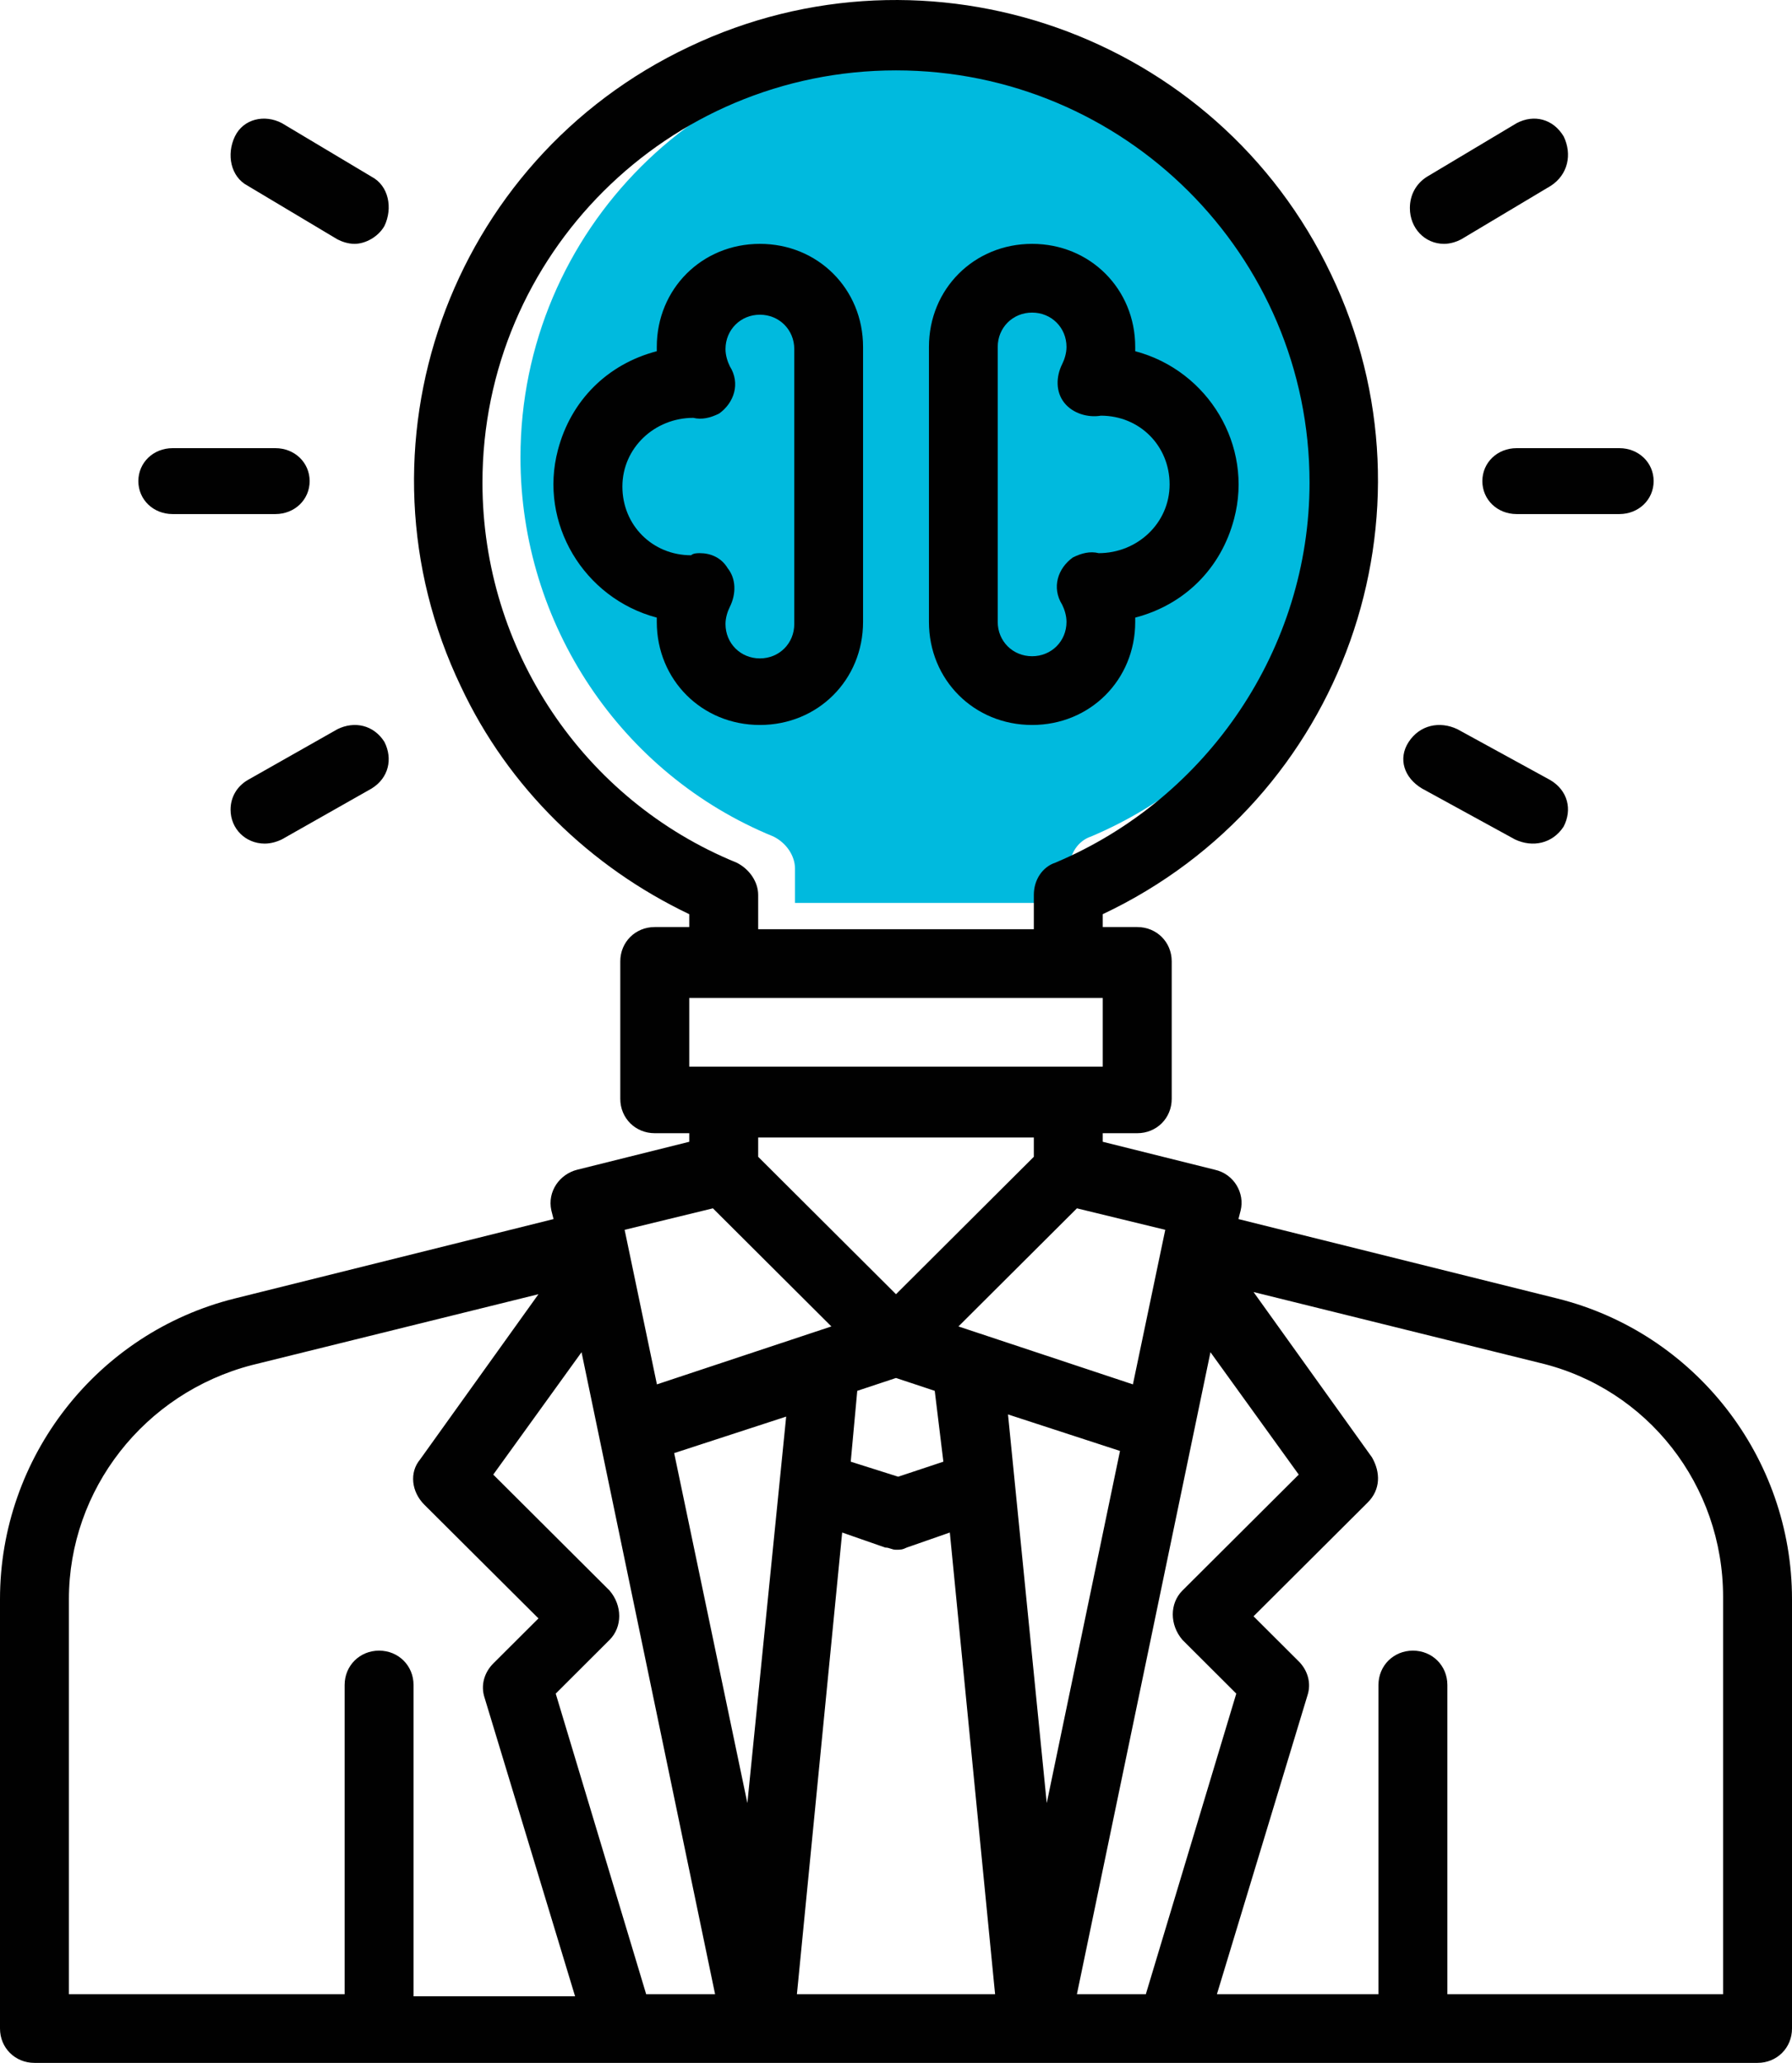
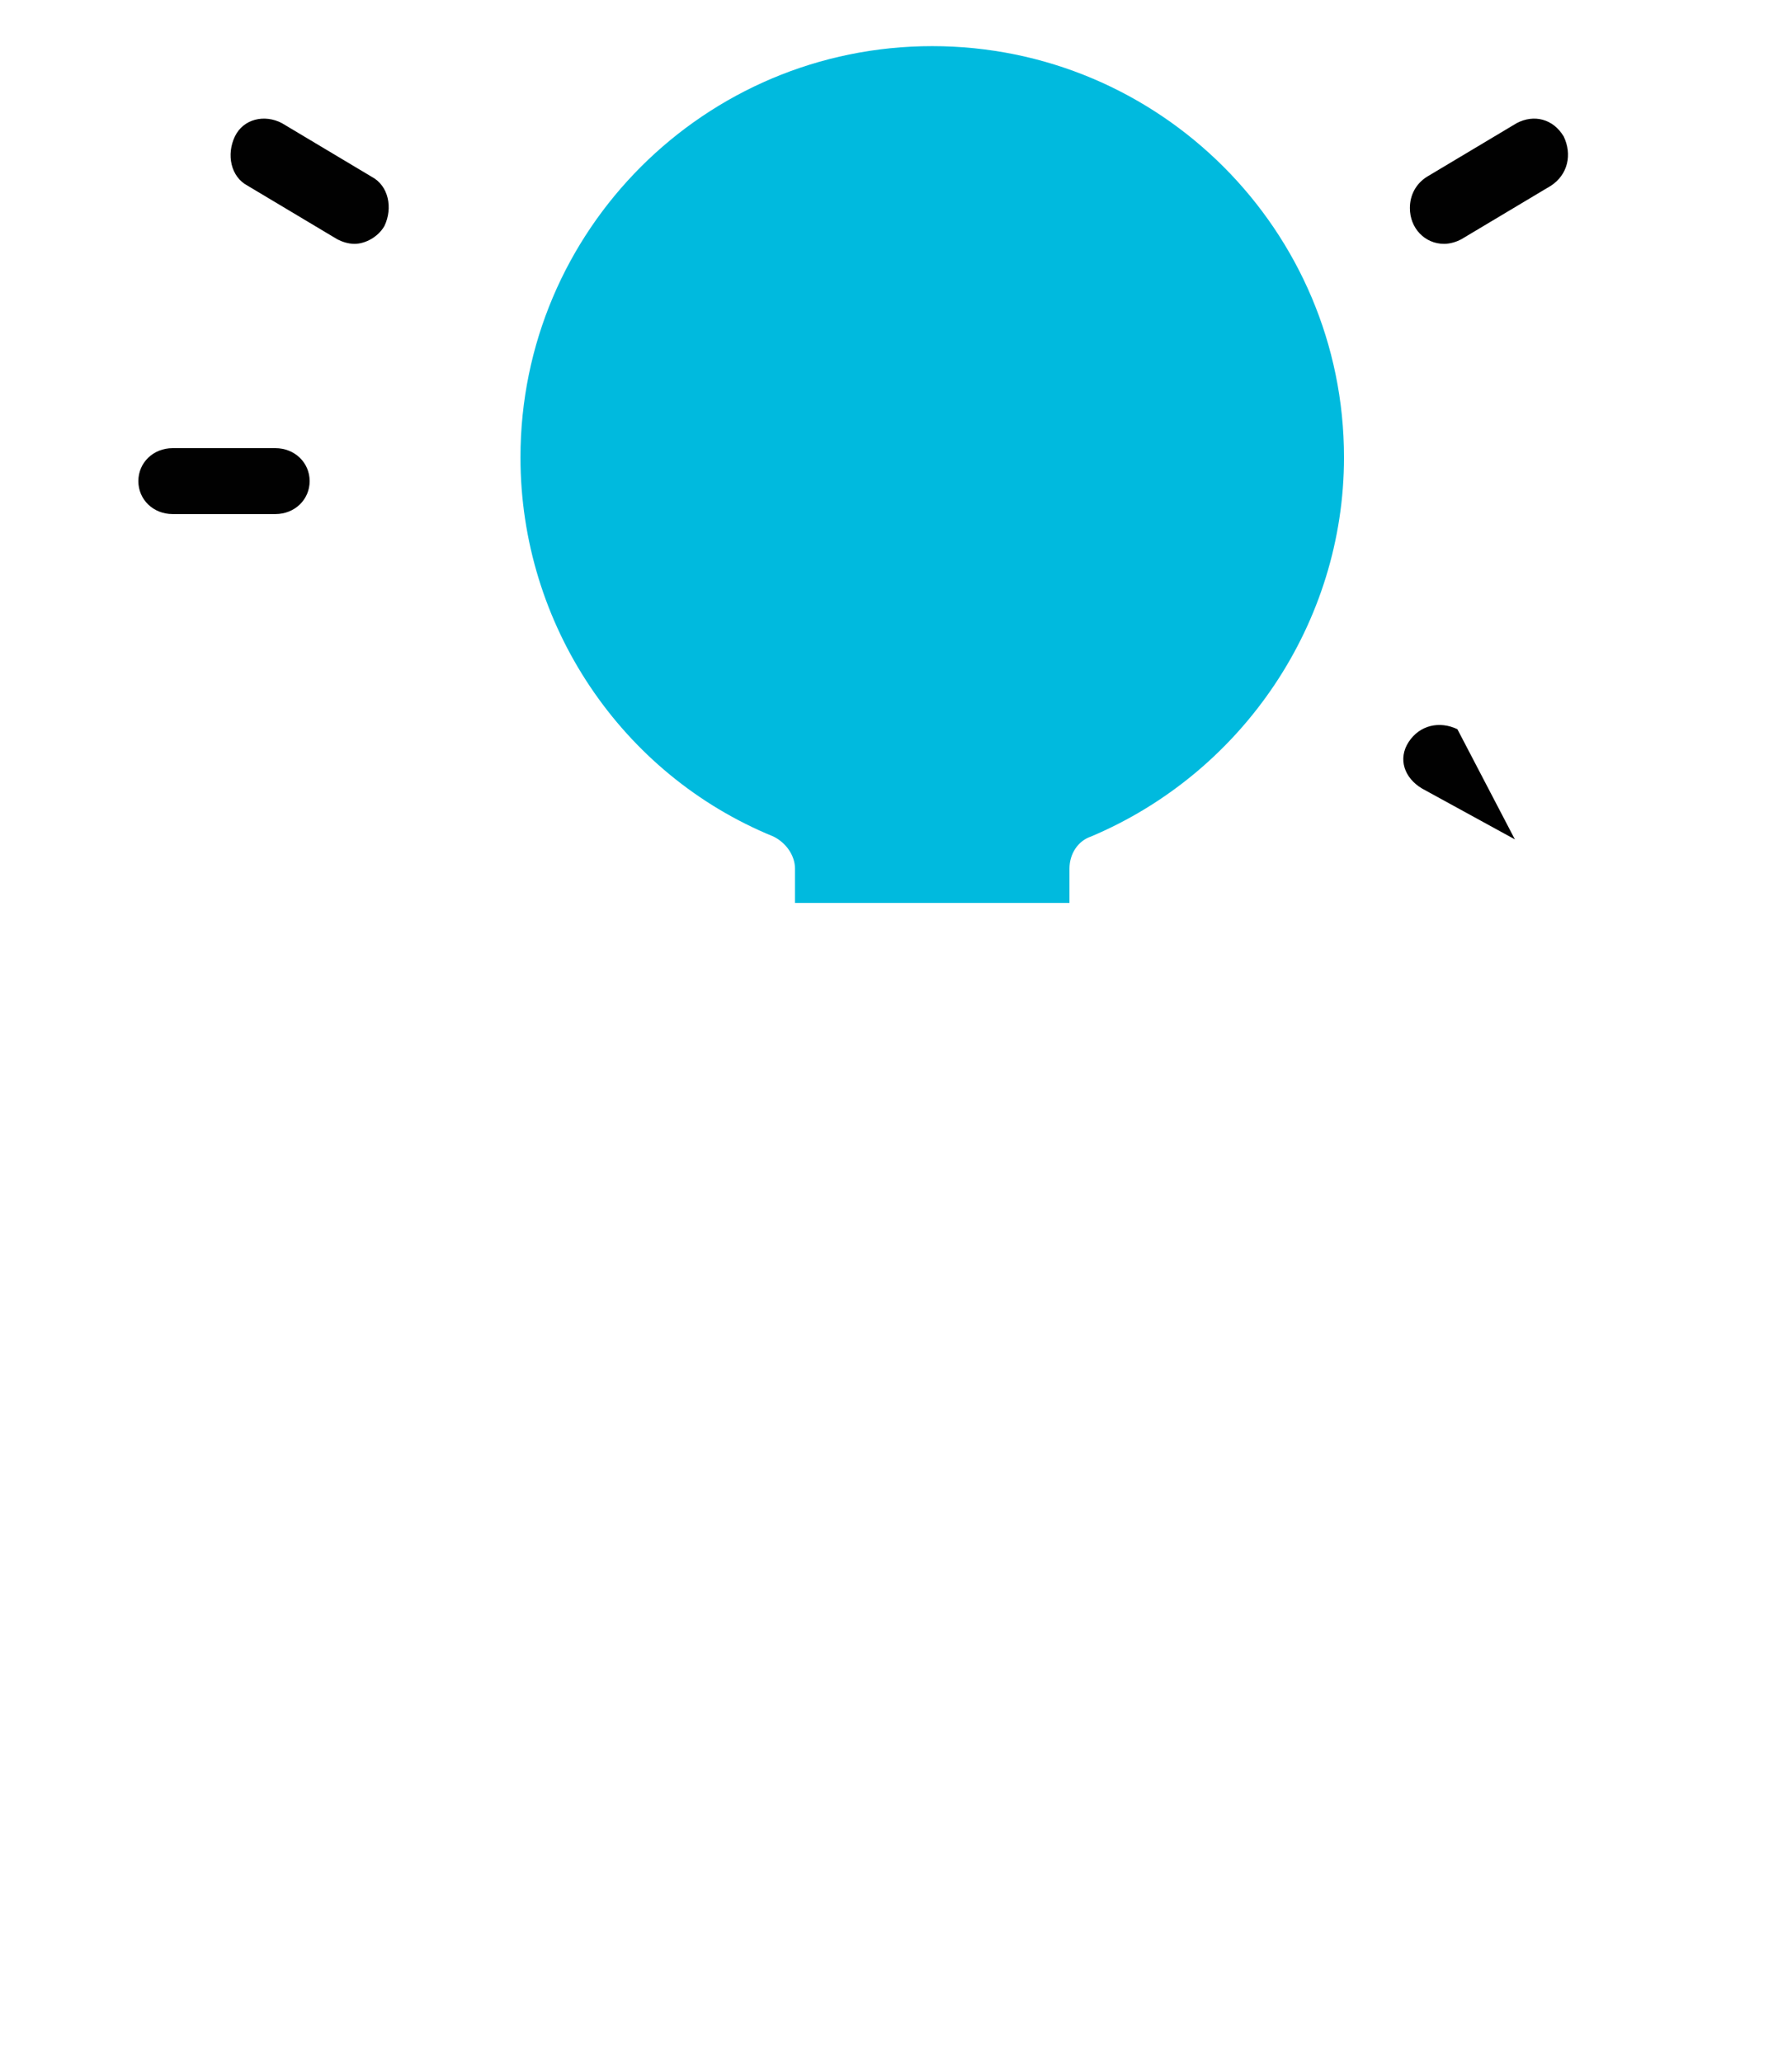
<svg xmlns="http://www.w3.org/2000/svg" width="272" height="313" xml:space="preserve" overflow="hidden">
  <defs>
    <clipPath id="clip0">
      <rect x="3122" y="1395" width="272" height="313" />
    </clipPath>
  </defs>
  <g clip-path="url(#clip0)" transform="translate(-3122 -1395)">
    <path d="M3201 1464.4C3201 1429.95 3228.99 1402 3263.5 1402 3298.01 1402 3326 1429.95 3326 1464.4 3326 1489.43 3310.7 1512.18 3287.59 1521.93 3285.64 1522.58 3284.33 1524.53 3284.33 1526.8L3284.33 1532 3242.67 1532 3242.67 1526.8C3242.67 1524.85 3241.36 1522.9 3239.41 1521.93 3216.3 1512.5 3201 1489.75 3201 1464.4Z" fill="#00BADE" fill-rule="evenodd" />
-     <path d="M3367.8 1473 3352.2 1473C3349.27 1473 3347 1470.81 3347 1468 3347 1465.19 3349.27 1463 3352.2 1463L3367.8 1463C3370.72 1463 3373 1465.19 3373 1468 3373 1470.81 3370.72 1473 3367.8 1473Z" fill="#010101" fill-rule="evenodd" />
    <path d="M3341.19 1432C3338.27 1432 3336 1429.63 3336 1426.57 3336 1424.54 3336.97 1422.84 3338.59 1421.82L3352.22 1413.68C3354.81 1412.32 3357.73 1413 3359.35 1415.71 3360.65 1418.43 3360 1421.48 3357.41 1423.18L3343.78 1431.32C3343.14 1431.66 3342.16 1432 3341.19 1432Z" fill="#010101" fill-rule="evenodd" />
    <path d="M3163.8 1473 3148.2 1473C3145.27 1473 3143 1470.81 3143 1468 3143 1465.19 3145.27 1463 3148.2 1463L3163.8 1463C3166.73 1463 3169 1465.19 3169 1468 3169 1470.81 3166.73 1473 3163.8 1473Z" fill="#010101" fill-rule="evenodd" />
    <path d="M3175.81 1432C3174.84 1432 3173.87 1431.66 3173.22 1431.32L3159.59 1423.18C3157 1421.82 3156.35 1418.43 3157.65 1415.71 3158.95 1413 3162.19 1412.32 3164.78 1413.68L3178.41 1421.82C3181 1423.18 3181.65 1426.57 3180.35 1429.29 3179.38 1430.98 3177.43 1432 3175.81 1432Z" fill="#010101" fill-rule="evenodd" />
-     <path d="M3162.19 1523C3159.27 1523 3157 1520.75 3157 1517.86 3157 1515.93 3157.97 1514.32 3159.59 1513.36L3173.22 1505.64C3175.81 1504.36 3178.73 1505 3180.35 1507.57 3181.65 1510.14 3181 1513.04 3178.41 1514.64L3164.78 1522.36C3164.14 1522.68 3163.16 1523 3162.19 1523Z" fill="#010101" fill-rule="evenodd" />
-     <path d="M3278.66 1505C3269.85 1505 3263 1498.16 3263 1489.36L3263 1447.64C3263 1438.84 3269.85 1432 3278.66 1432 3287.46 1432 3294.31 1438.84 3294.31 1447.64 3294.31 1447.97 3294.31 1447.97 3294.31 1448.29 3305.41 1451.23 3312.26 1462.63 3309.32 1473.71 3307.36 1481.21 3301.82 1486.75 3294.31 1488.71 3294.31 1489.03 3294.31 1489.03 3294.31 1489.36 3294.31 1498.16 3287.46 1505 3278.66 1505ZM3278.66 1442.43C3275.72 1442.43 3273.44 1444.71 3273.44 1447.64L3273.44 1489.36C3273.44 1492.29 3275.72 1494.57 3278.66 1494.57 3281.59 1494.57 3283.88 1492.29 3283.88 1489.36 3283.88 1488.38 3283.55 1487.4 3283.22 1486.75 3281.59 1484.14 3282.57 1481.21 3284.85 1479.58 3286.16 1478.93 3287.46 1478.6 3288.77 1478.93 3294.64 1478.93 3299.53 1474.37 3299.53 1468.5 3299.53 1468.5 3299.53 1468.5 3299.53 1468.5 3299.53 1462.63 3294.97 1458.07 3289.1 1458.07 3287.14 1458.4 3284.85 1457.75 3283.55 1456.12 3282.25 1454.49 3282.25 1452.21 3283.22 1450.25 3283.55 1449.6 3283.88 1448.62 3283.88 1447.64 3283.88 1444.71 3281.59 1442.43 3278.66 1442.43Z" fill="#010101" fill-rule="evenodd" />
-     <path d="M3237.34 1505C3228.54 1505 3221.69 1498.16 3221.69 1489.36 3221.69 1489.03 3221.69 1489.03 3221.69 1488.71 3210.6 1485.77 3203.75 1474.37 3206.68 1463.29 3208.64 1455.79 3214.18 1450.25 3221.69 1448.29 3221.69 1447.97 3221.69 1447.97 3221.69 1447.64 3221.69 1438.84 3228.54 1432 3237.34 1432 3246.15 1432 3253 1438.84 3253 1447.64L3253 1489.36C3253 1498.16 3246.15 1505 3237.34 1505ZM3228.21 1478.93C3229.84 1478.93 3231.47 1479.58 3232.45 1481.21 3233.75 1482.84 3233.75 1485.12 3232.78 1487.08 3232.45 1487.73 3232.12 1488.71 3232.12 1489.68 3232.12 1492.62 3234.41 1494.9 3237.34 1494.9 3240.28 1494.9 3242.56 1492.62 3242.56 1489.68L3242.56 1447.97C3242.56 1445.04 3240.28 1442.75 3237.34 1442.75 3234.41 1442.75 3232.12 1445.04 3232.12 1447.97 3232.12 1448.95 3232.45 1449.92 3232.78 1450.58 3234.41 1453.18 3233.43 1456.12 3231.15 1457.75 3229.84 1458.4 3228.54 1458.72 3227.23 1458.4 3221.36 1458.4 3216.47 1462.96 3216.47 1468.83 3216.47 1468.83 3216.47 1468.83 3216.47 1468.83 3216.47 1474.69 3221.03 1479.25 3226.9 1479.25 3227.23 1478.93 3227.88 1478.93 3228.21 1478.93Z" fill="#010101" fill-rule="evenodd" />
-     <path d="M3337.84 1514.64 3351.94 1522.36C3354.63 1523.64 3357.65 1523 3359.33 1520.43 3360.67 1517.86 3360 1514.96 3357.31 1513.36L3343.21 1505.64C3340.52 1504.36 3337.5 1505 3335.82 1507.57 3334.14 1510.14 3335.15 1513.04 3337.84 1514.64 3337.84 1514.64 3337.84 1514.64 3337.84 1514.64Z" fill="#010101" fill-rule="evenodd" />
-     <path d="M3358.37 1592.02 3309.98 1579.97 3310.31 1578.67C3310.96 1576.06 3309.33 1573.13 3306.38 1572.48L3289.38 1568.24 3289.38 1566.94 3294.62 1566.94C3297.56 1566.94 3299.85 1564.66 3299.85 1561.72L3299.85 1540.87C3299.85 1537.94 3297.56 1535.66 3294.62 1535.66L3289.38 1535.66 3289.38 1533.71C3326 1516.44 3341.37 1472.79 3324.04 1436.62 3306.71 1400.14 3262.9 1384.83 3226.62 1402.09 3190 1419.36 3174.63 1463.01 3191.96 1499.17 3199.15 1514.49 3211.58 1526.54 3226.62 1533.71L3226.62 1535.66 3221.38 1535.66C3218.44 1535.66 3216.15 1537.94 3216.15 1540.87L3216.15 1561.72C3216.15 1564.66 3218.44 1566.94 3221.38 1566.94L3226.62 1566.94 3226.62 1568.24 3209.62 1572.48C3207 1573.13 3205.04 1575.73 3205.69 1578.67L3206.02 1579.97 3157.63 1592.02C3136.71 1597.23 3122 1616.13 3122 1637.63L3122 1702.79C3122 1705.72 3124.29 1708 3127.23 1708L3388.77 1708C3391.71 1708 3394 1705.72 3394 1702.79L3394 1637.63C3394 1616.13 3379.29 1597.23 3358.37 1592.02ZM3298.87 1581.6 3293.96 1605.05 3267.48 1596.26 3285.46 1578.34 3298.87 1581.6ZM3258 1591.37 3237.08 1570.52 3237.08 1567.59 3278.92 1567.59 3278.92 1570.52 3258 1591.37ZM3265.19 1616.78 3258.33 1619.06 3251.13 1616.78 3252.12 1606.03 3258 1604.08 3263.88 1606.03 3265.19 1616.78ZM3195.23 1468.23C3195.23 1433.69 3223.35 1405.68 3258 1405.68 3292.65 1405.68 3320.77 1433.69 3320.77 1468.23 3320.77 1493.31 3305.4 1516.12 3282.19 1525.89 3280.23 1526.54 3278.92 1528.49 3278.92 1530.78L3278.92 1535.99 3237.08 1535.99 3237.08 1530.78C3237.08 1528.82 3235.77 1526.87 3233.81 1525.89 3210.6 1516.44 3195.23 1493.64 3195.23 1468.23ZM3226.62 1546.41 3289.38 1546.41 3289.38 1556.84 3226.62 1556.84 3226.62 1546.41ZM3230.21 1578.34 3248.19 1596.26 3221.71 1605.05 3216.81 1581.6 3230.21 1578.34ZM3184.77 1697.58 3184.77 1650.66C3184.77 1647.73 3182.48 1645.45 3179.54 1645.45 3176.6 1645.45 3174.31 1647.73 3174.31 1650.66L3174.31 1697.58 3132.46 1697.58 3132.46 1637.63C3132.46 1621.02 3143.9 1606.36 3160.25 1602.12L3203.73 1591.37 3185.75 1616.46C3184.12 1618.41 3184.44 1621.34 3186.4 1623.3L3203.73 1640.56 3196.87 1647.4C3195.56 1648.71 3194.9 1650.66 3195.56 1652.62L3209.29 1697.9 3184.77 1697.9ZM3220.08 1697.58 3206.35 1651.97 3214.52 1643.82C3216.48 1641.87 3216.48 1638.61 3214.52 1636.33L3196.87 1618.74 3210.27 1600.17 3230.54 1697.58 3220.08 1697.58ZM3235.44 1668.58 3224.33 1615.48 3241.33 1609.94 3235.44 1668.58ZM3242.96 1697.58 3249.83 1627.53 3256.37 1629.81C3257.02 1629.81 3257.35 1630.14 3258 1630.14 3258.65 1630.14 3258.98 1630.14 3259.63 1629.81L3266.17 1627.53 3273.04 1697.58 3242.96 1697.58ZM3275 1609.61 3292 1615.15 3280.88 1668.58 3275 1609.61ZM3285.46 1697.58 3305.73 1600.17 3319.13 1618.74 3301.48 1636.33C3299.52 1638.28 3299.52 1641.54 3301.48 1643.82L3309.65 1651.97 3295.92 1697.58 3285.46 1697.58ZM3383.54 1697.58 3341.69 1697.58 3341.69 1650.66C3341.69 1647.73 3339.4 1645.45 3336.46 1645.45 3333.52 1645.45 3331.23 1647.73 3331.23 1650.66L3331.23 1697.58 3306.71 1697.58 3320.44 1652.29C3321.1 1650.34 3320.44 1648.38 3319.13 1647.08L3312.27 1640.24 3329.6 1622.97C3331.56 1621.02 3331.56 1618.41 3330.25 1616.13L3312.27 1591.04 3355.75 1601.8C3372.1 1605.7 3383.54 1620.37 3383.54 1637.31L3383.54 1697.58Z" fill="#010101" fill-rule="evenodd" />
+     <path d="M3337.84 1514.64 3351.94 1522.36L3343.21 1505.64C3340.52 1504.36 3337.5 1505 3335.82 1507.57 3334.14 1510.14 3335.15 1513.04 3337.84 1514.64 3337.84 1514.64 3337.84 1514.64 3337.84 1514.64Z" fill="#010101" fill-rule="evenodd" />
  </g>
</svg>